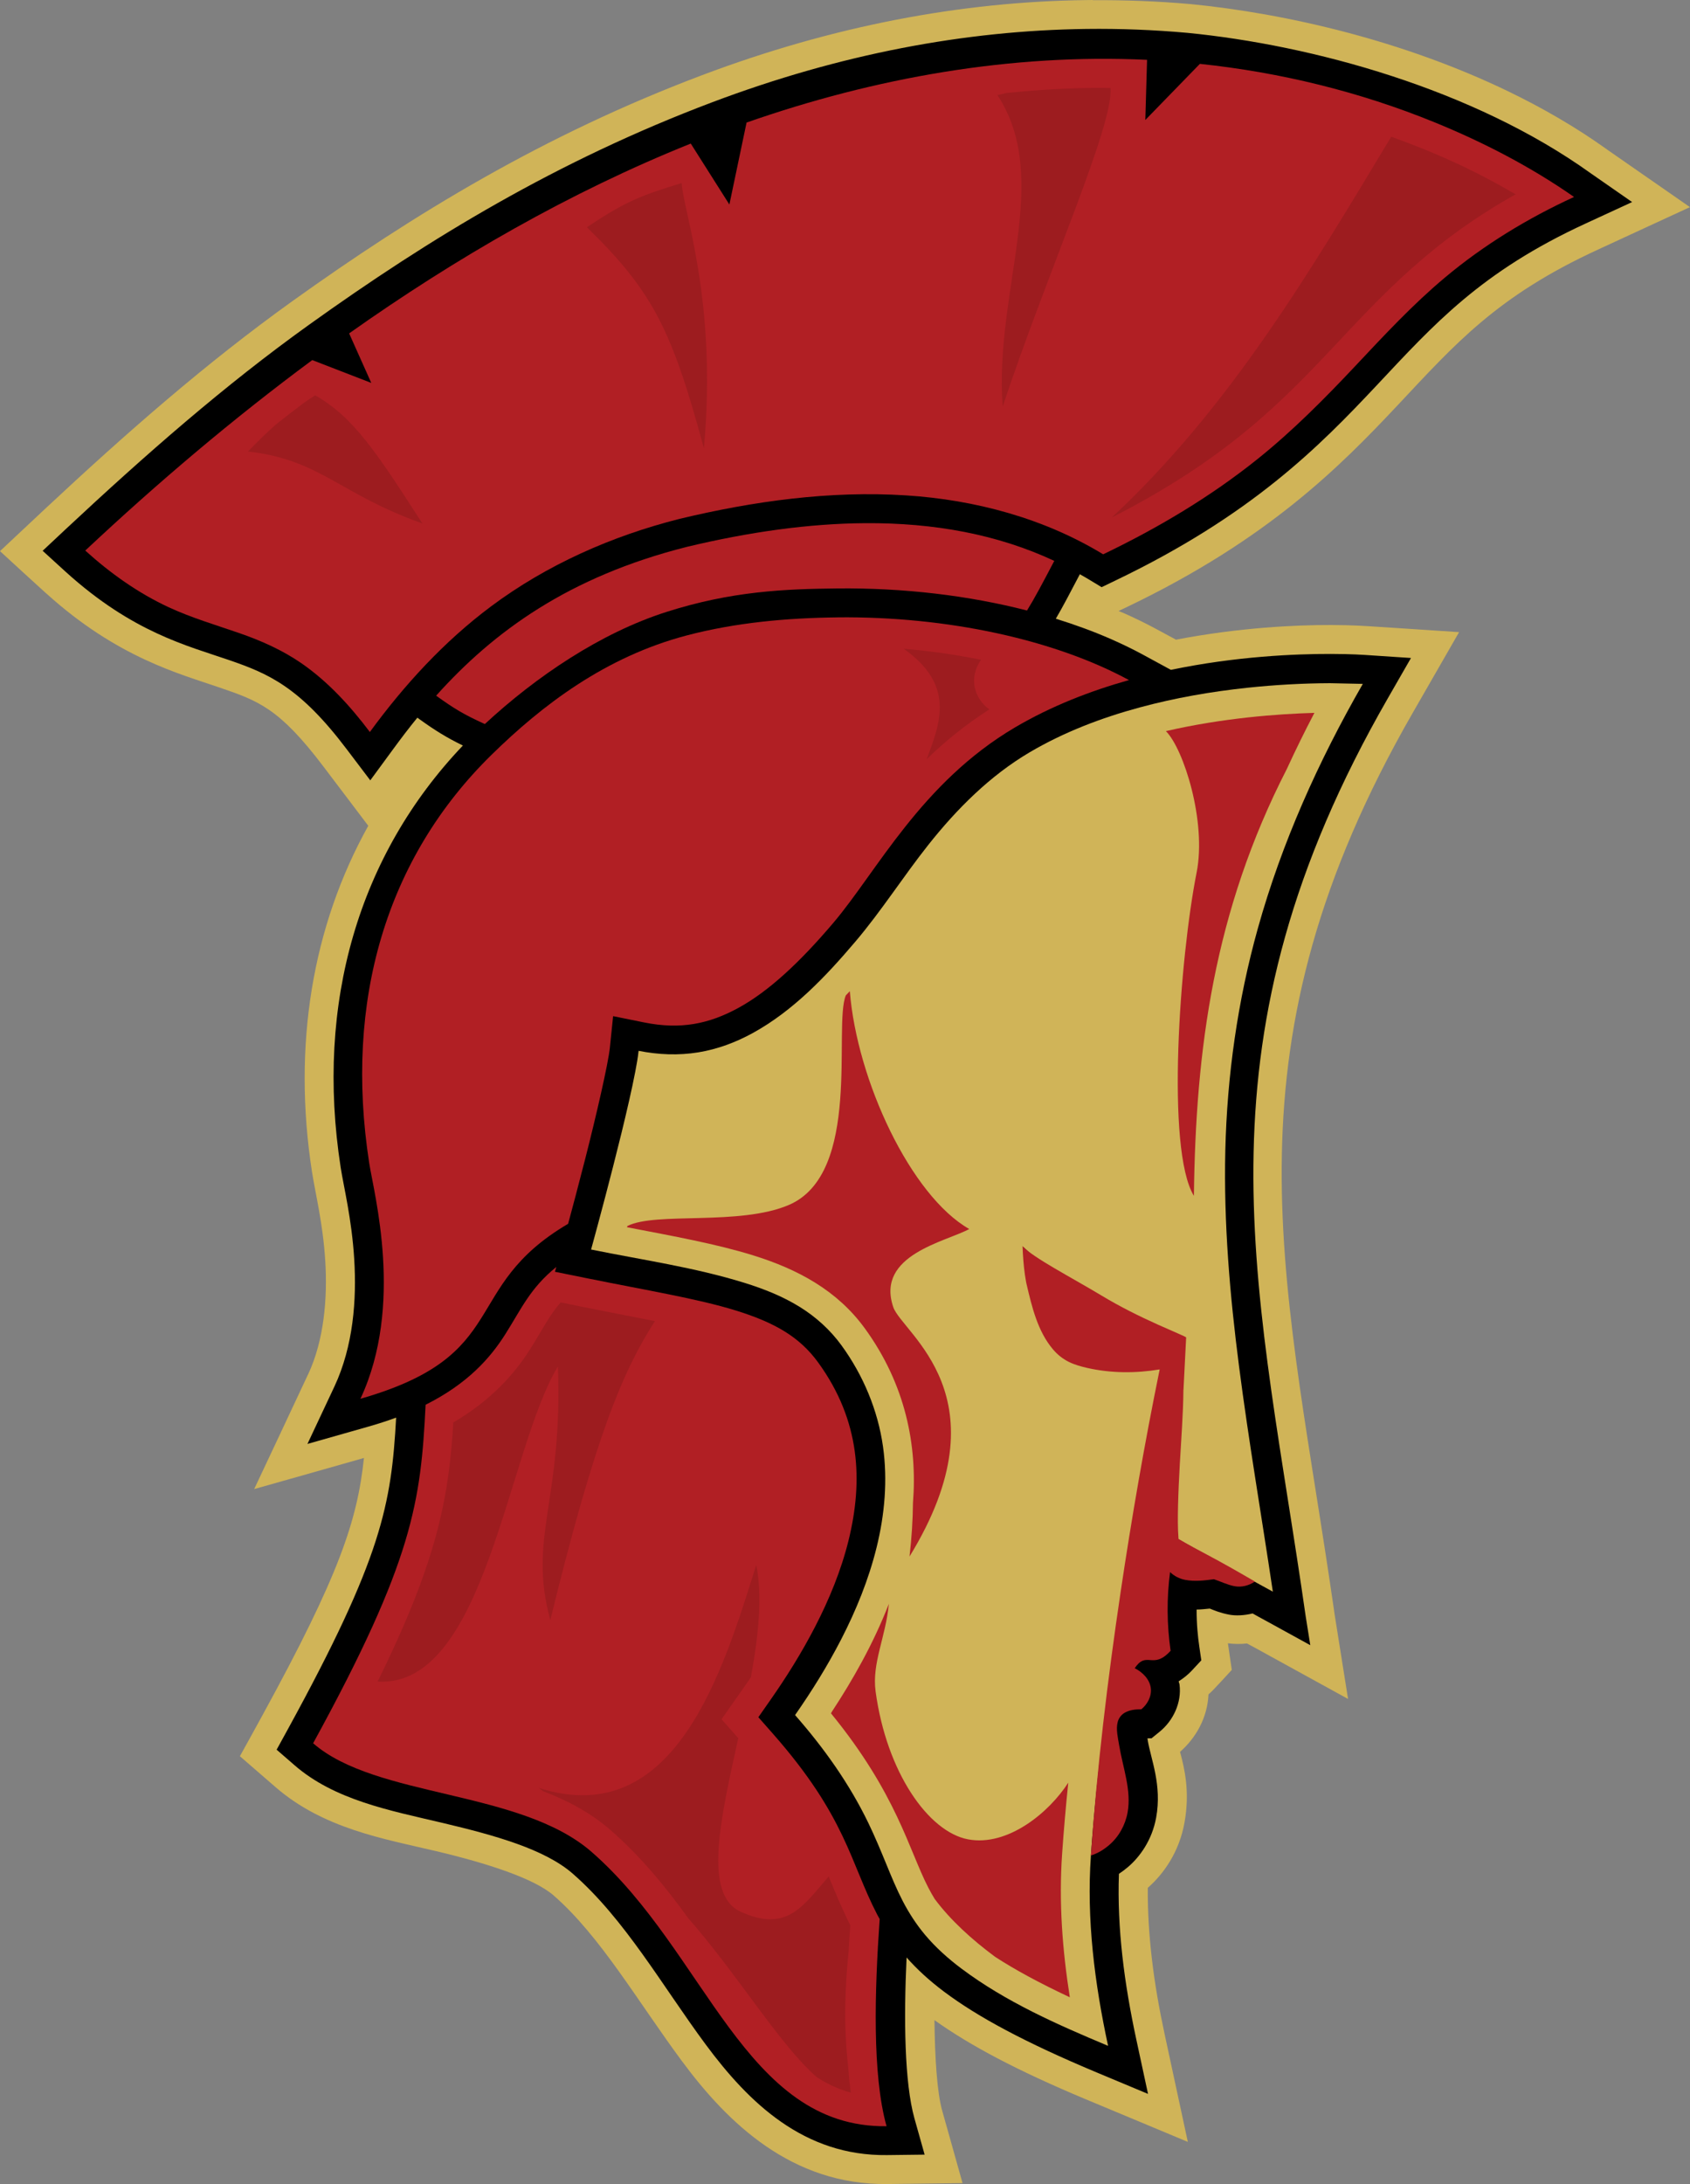
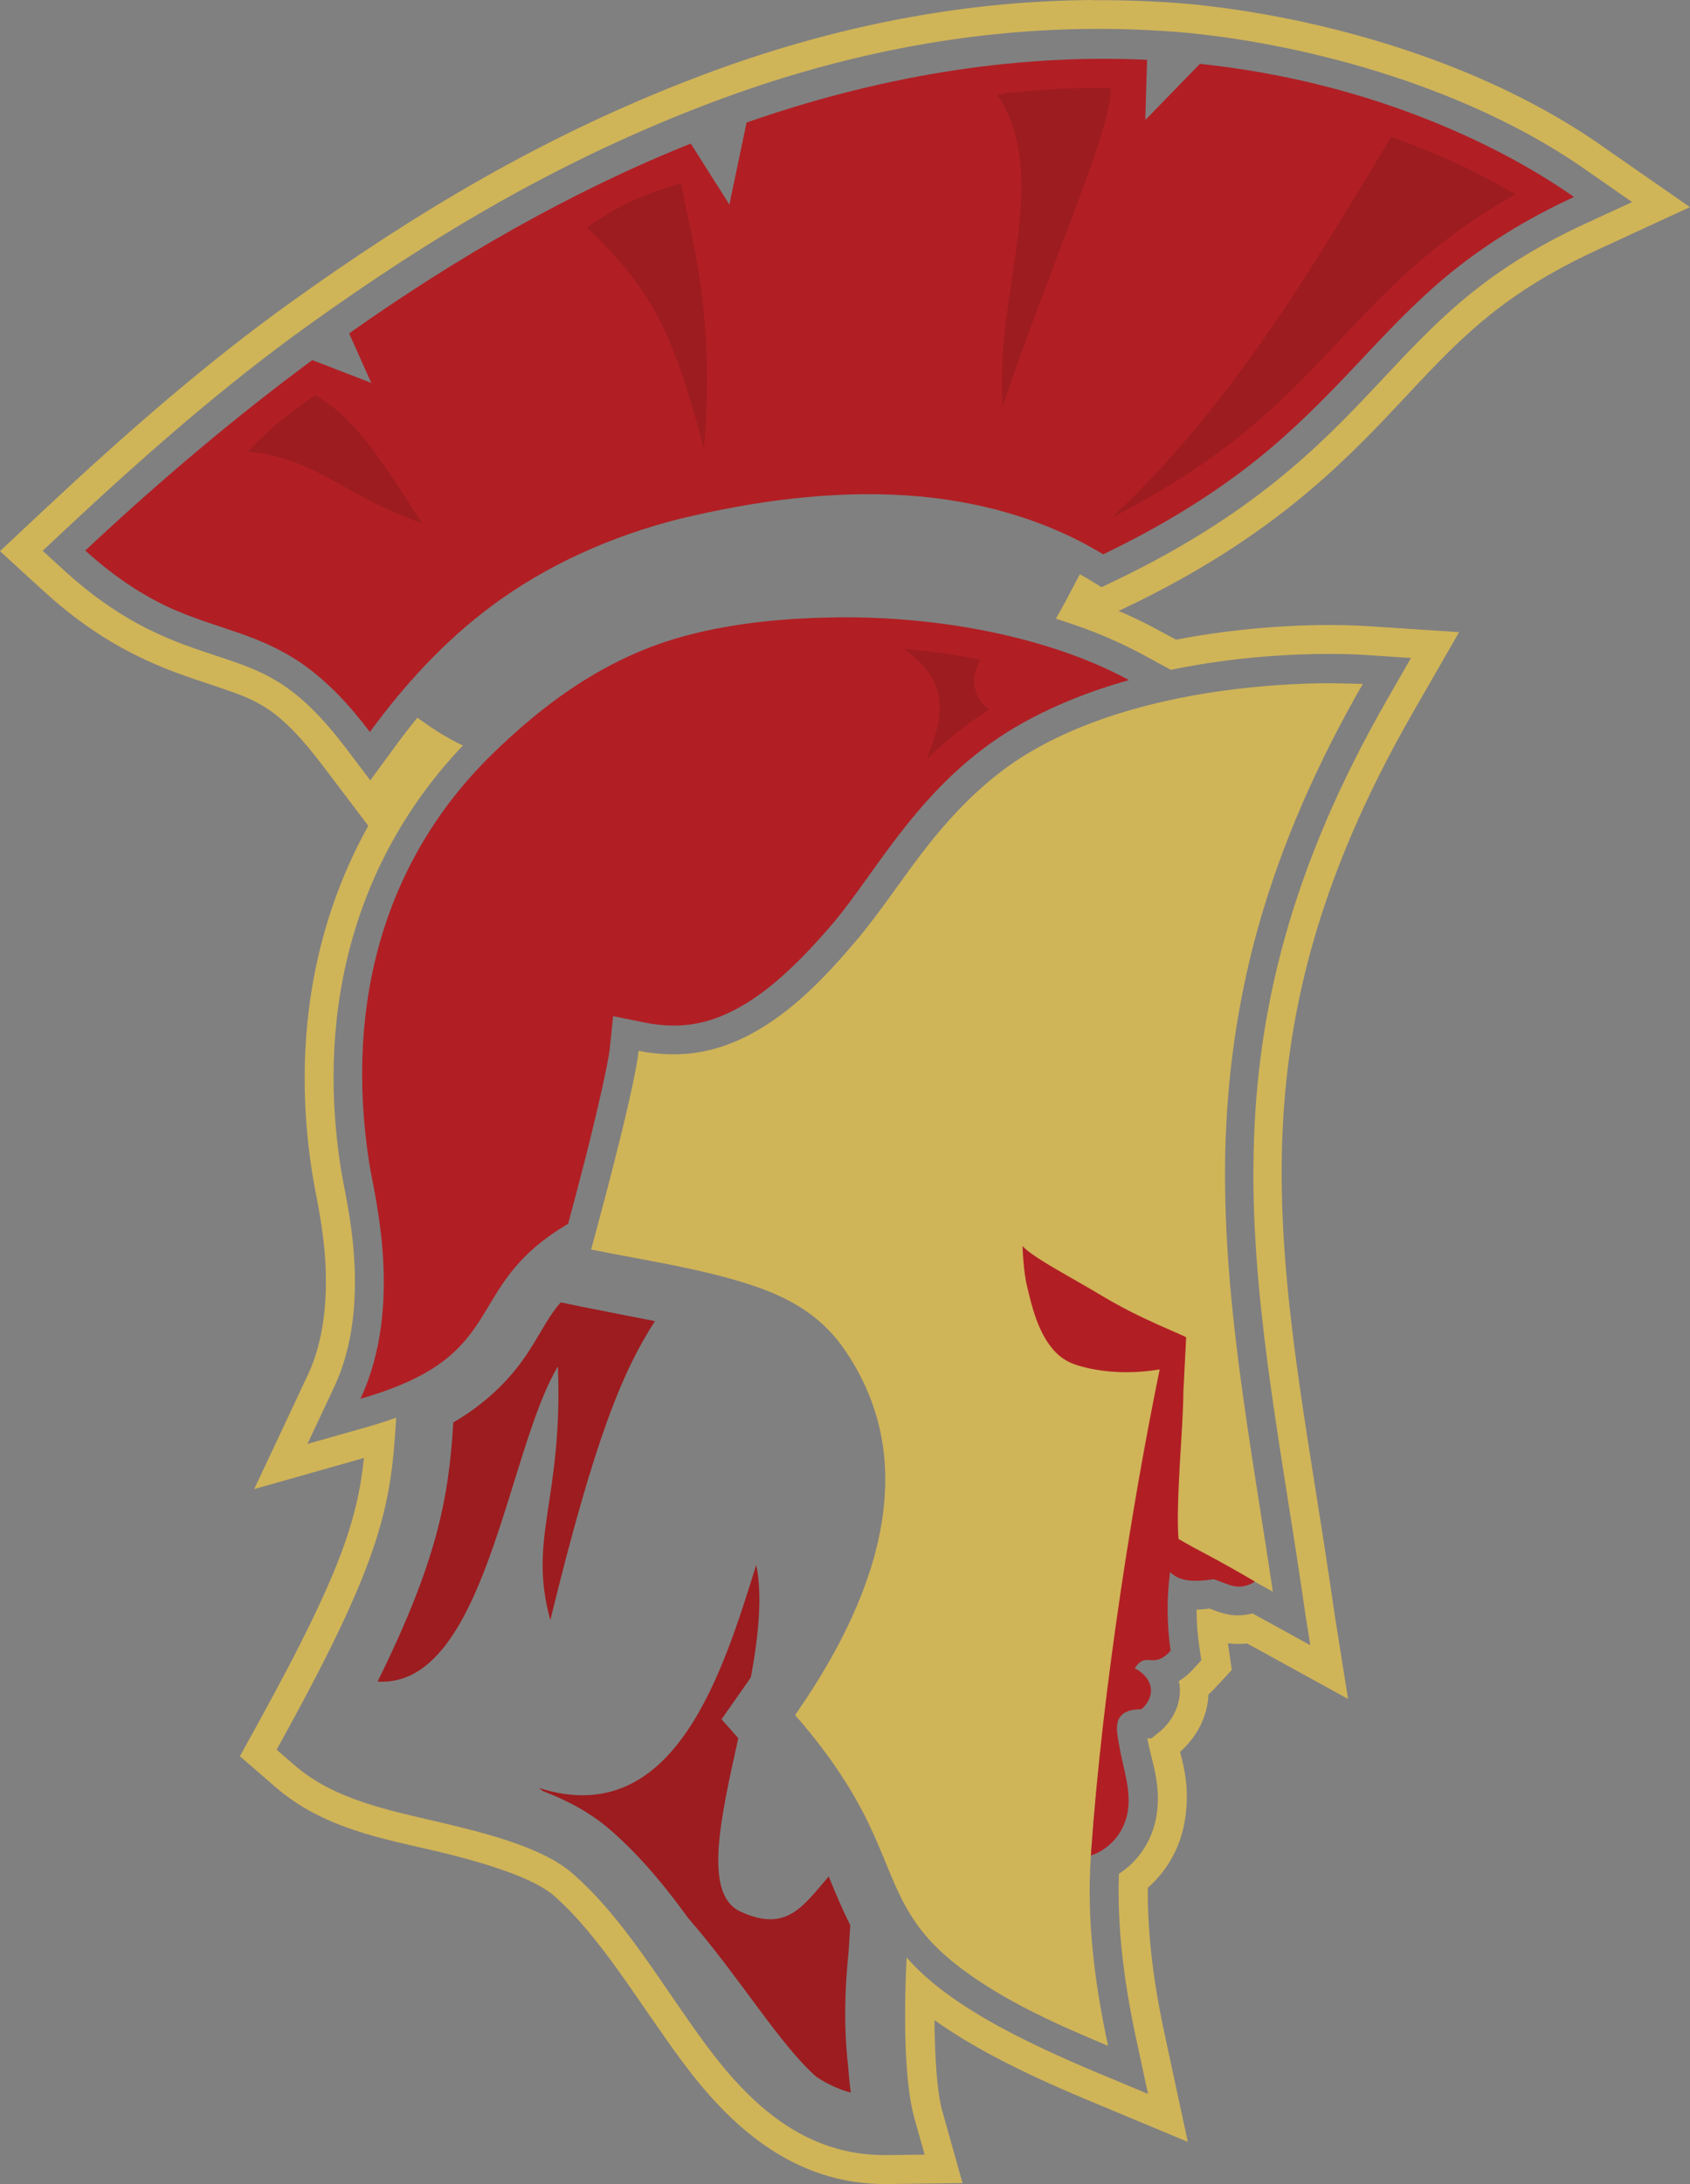
<svg xmlns="http://www.w3.org/2000/svg" id="Layer_1" version="1.1" viewBox="0 0 600 775">
  <rect x="0" y="0" width="600" height="775" fill="#808080" stroke="none" />
  <defs>
    <style>
      .st0 {
        fill: none;
      }

      .st1 {
        fill: #9d1c1f;
      }

      .st1, .st2, .st3 {
        fill-rule: evenodd;
      }

      .st2 {
        fill: #d0b458;
      }

      .st3 {
        fill: #b11f24;
      }

      .st4 {
        stroke: #fff;
        stroke-miterlimit: 10;
      }

      .st5 {
        clip-path: url(#clippath);
      }
    </style>
    <clipPath id="clippath">
      <rect class="st0" width="600" height="775" />
    </clipPath>
  </defs>
-   <polygon class="st4" points="9.96 192.94 64.43 145.96 125.36 98.98 189.7 59.15 231.91 39.74 289.96 18.47 352.26 7.23 400.77 5.19 461.02 13.36 520.77 31.74 566.72 55.74 586.64 72.09 563.66 84.34 537.11 99.06 514.13 119.06 487.06 147.15 462.04 171.66 430.89 192.94 400.77 209.45 385.96 216.09 410.47 227.83 417.62 232.43 451.83 227.83 497.28 228.85 507.49 229.87 473.79 296.77 460.51 336.6 451.32 395.83 451.83 447.91 460 511.74 467.15 563.83 471.74 593.45 446.21 578.64 428.34 576.6 432.43 589.87 424.26 600.09 420.68 611.32 412.51 621.02 416.6 640.94 412 654.72 402.3 668.51 409.45 720.6 413.53 749.19 375.74 735.4 329.28 710.89 325.19 725.19 330.81 753.28 335.4 768.6 304.77 768.6 277.7 758.38 253.7 738.47 219.49 690.47 200.09 668.51 171.49 656.26 136.26 648.09 110.72 638.38 92.85 621.02 121.45 562.81 135.23 509.7 96.94 521.96 114.81 489.79 121.45 446.89 113.79 387.5 118.89 337.11 132.17 301.36 134.72 286.04 109.7 256.94 80.09 239.57 47.4 226.3 22.38 208.43 9.96 195.15 9.96 192.94" />
  <g class="st5">
    <path class="st2" d="M585.28,63.29l-14.59-10.14s-.09-.07-.13-.1c-10.96-7.85-22.82-14.71-35.15-20.66-37.12-17.92-78.54-27.6-112.92-30.96h-.1C411.06.43,399.57,0,388.02.06l-.1-.06-2.37.03c-44.25.55-89.88,9.15-136.33,26.66-55.98,21.1-102.21,49.22-145.5,80.23-30.5,21.85-58.7,46.56-87.49,73.43l-.03.03-8.08,7.57L0,195.56l8.18,7.51,8.24,7.51h.03c25.23,22.85,47.43,28.53,61.64,33.43,13.62,4.69,21.07,7.25,36.85,28.13l8.31,10.97,7.5,9.91c-19.82,35.58-26.95,77.84-19.98,122.8,1.23,7.91,3.89,18.28,4.71,31.63.82,13.31-.44,28.13-6.06,40.16l-.03.03-9.56,20.37-9.59,20.37,21.68-6.13,17.29-4.91c-2.34,22.17-8.72,41.46-36.05,91.33l-3.98,7.25-4.01,7.25,6.29,5.45,6.22,5.39c17.06,14.88,38.69,18.48,57.02,22.81,18.41,4.35,34.97,9.75,41.85,15.75,16.59,14.46,29.72,37.4,45.64,58.9l.03.03c16.1,21.74,38.87,43.87,72.77,43.47l13.37-.16,13.37-.16-3.62-12.9-3.62-12.86c-1.79-6.43-2.59-18.58-2.73-32.08,12.74,9.09,29.43,17.92,53.68,28.07l18.15,7.57,18.12,7.57-4.14-19.22-4.14-19.22c-3.81-17.69-6.06-34.91-5.93-51.71,5.64-4.96,11.13-12.67,13.02-23.1,2.01-11.08-.01-19.34-1.57-25.15,5.76-5.06,9.73-12.25,10.1-20.4.52-.48,1.04-.9,1.54-1.44l.03-.03,3.37-3.59,3.33-3.63-.71-4.84-.67-4.59c2.27.29,4.53.32,6.77.06l2.28,1.22.06.03,15.17,8.34,18.38,10.1-3.3-20.72-1.64-10.36v-.13l-1.47-9.94v-.03c-16.76-112.33-38.62-190.48,29.41-308.8l8.21-14.28,8.21-14.28-16.42-1.09-16.36-1.06h-.1c-.07,0-4.86-.36-12.6-.38-12.36-.04-32.54.88-55.03,5.2l-6.89-3.72c-3.85-2.09-7.86-4.03-11.96-5.84-.5-.22-1.04-.39-1.54-.61l3.43-1.64c49.63-23.83,75.12-49.53,95.63-71.35,20.49-21.8,35.26-38.77,71.19-55.27l.03-.03h.03l16.26-7.51,16.29-7.51-14.72-10.23ZM563.13,79.23c-37.46,17.2-54.05,35.9-74.43,57.58-20.38,21.68-44.28,45.94-92.59,69.13l-5,2.41-4.78-2.89c-.97-.59-1.97-1.14-2.95-1.7-3.47,6.61-6.05,11.55-8.53,15.78,6.89,2.14,13.49,4.55,19.69,7.28,3.88,1.71,7.63,3.52,11.19,5.45l9.97,5.42c23.11-4.82,44.25-5.68,56.83-5.65,7.51.02,11.96.35,11.96.35l16.45,1.09-8.21,14.28c-69.51,120.9-47.36,203.66-30.69,315.41l1.48,10.11,1.67,10.49-15.23-8.37-3.01-1.64c-.66-.36-1.54-.86-2.24-1.25-2.97.73-5.96.87-8.34.42-3.17-.61-5.16-1.46-6.86-2.15-1.6.16-3.22.34-4.68.35-.01,5.33.45,9.62.96,13.18l.71,4.84-3.37,3.63c-1.42,1.53-3.01,2.75-4.68,3.82.08.39.27.76.32,1.15.81,6.47-2.28,12.84-7.09,16.75l-2.85,2.31h-1.44c.04.31.04.44.1.77,1.1,6.65,5.09,15.75,2.98,27.36-1.46,8.03-5.82,13.98-10.01,17.55-1.11.94-2.19,1.73-3.21,2.41-.69,19.4,1.92,39.04,6.19,58.87l4.14,19.22-18.12-7.57c-25.49-10.67-42.29-19.71-54.26-28.68-5.35-4.01-9.72-8.06-13.34-12.16-1.02,21.71-.76,44.38,2.79,57.1l3.62,12.86-13.37.16c-29.47.35-49.01-18.51-64.4-39.3-15.39-20.79-28.67-44.43-47.17-60.57-9.96-8.68-27.55-13.58-46.21-18-18.67-4.41-38.36-8.08-52.66-20.56l-6.25-5.42,3.98-7.25c33.46-61.06,36.75-79.81,38.45-110.58-3.04,1.13-6.3,2.17-9.81,3.18l-21.68,6.16,9.59-20.4c6.71-14.34,7.91-30.8,7.02-45.17-.89-14.37-3.75-25.69-4.81-32.53-9.06-58.42,6.47-110.96,43.39-149.72-5.81-2.83-9.92-5.39-15.46-9.37l-.71-.51c-2.97,3.64-5.81,7.37-8.56,11.13l-8.15,11.1-8.31-10.97c-16.66-22.05-27.66-26.83-41.69-31.66-14.99-5.16-34.36-9.83-58.08-31.31l-8.24-7.51,8.11-7.6c28.63-26.73,56.5-51.14,86.46-72.6,42.87-30.71,88.22-58.25,143.13-78.95,45.41-17.12,89.86-25.49,132.87-26.02,12.04-.15,23.99.32,35.79,1.38,44.32,4.33,101.49,19.9,143.23,49.82l14.72,10.23-16.29,7.51Z" />
    <path class="st3" d="M297.33,219.07c-17.92.19-36.05,1.83-53.43,6.38-28.94,7.58-51.41,24.75-69.42,42.41-37.32,36.6-52.33,87.25-43.4,144.84,1.69,10.9,12.41,50.46-3.11,83.63,54.29-15.51,35.06-39.34,73.73-62.08,1.45-5.35,3.49-12.98,6.03-22.9,3.99-15.6,8.2-33.95,8.79-39.55l1.15-11.23,11.06,2.24c12.77,2.57,22.89.62,33.58-5.26,10.69-5.88,21.71-16.14,33.55-30.09,15.46-18.21,31.23-49.76,64.52-69.36,12.83-7.55,26.72-12.93,40.44-16.78-26.34-14.28-64.36-22.67-103.49-22.26Z" />
    <path class="st3" d="M558.83,69.89c-16.41,7.54-31.99,16.99-45.83,28.59-11.41,9.55-21.57,20.48-31.76,31.32-10.96,11.66-22.27,23.06-34.76,33.07-16.79,13.46-35.42,24.51-54.82,33.82-21.01-12.77-45.43-19.34-69.96-20.91-26.97-1.73-54.07,2.02-80.35,8.31-24.05,6.06-47.17,16.27-67.05,31.1-16.6,12.39-30.76,27.83-42.99,44.55-6.96-9.22-14.85-17.88-24.36-24.44-6.78-4.67-14.38-8.03-22.16-10.71-8.33-2.87-16.8-5.38-24.8-9.07-10.91-5.05-20.81-12.09-29.72-20.16,25.59-23.99,52.39-46.73,80.59-67.59l20.95,8.1-7.86-17.57c37.85-26.76,78.27-50.09,121.29-67.36l13.71,21.63,6.1-29.08c45.56-15.94,93.97-24.53,142.19-22.26l-.62,21.35,19.37-19.92c28.55,3.01,56.72,9.89,83.3,20.73,17.38,7.09,34.15,15.77,49.54,26.5" />
-     <path class="st3" d="M307.24,185.64c-20.04.12-41.29,3.12-63.4,8.41-.04.01-.06.02-.1.03-41.72,10.54-68.42,29.93-88.9,52.77,6.4,4.6,9.76,6.65,17.29,10.07,18.34-16.99,41.16-32.33,64.37-39.75,23.21-7.42,42.1-8.17,60.74-8.37,23.52-.25,46.59,2.49,67.38,7.83,2.65-4.26,5.53-9.69,9.68-17.61-20.17-9.43-42.73-13.53-67.06-13.38Z" />
-     <path class="st3" d="M197.5,449.57c-9.34,7.58-12.34,14.77-18.15,23.93-5.37,8.47-13.36,17.49-28.25,24.96-1.71,34.3-4.31,55.11-39.93,120.11,22.36,19.51,73.46,16.41,98.87,38.56,40.66,35.45,54.27,97.93,104.71,97.33-5.13-18.35-4.22-48.11-2.44-73.5-.31-.57-.64-1.13-.93-1.7-9.57-18.47-10.97-34.5-36.82-63.9l-5.32-6.03,4.62-6.61c10.26-14.69,22.18-34.92,27.39-56.08,5.21-21.15,4.24-42.53-10.81-63.23-6.6-9.07-15.48-14.14-29.15-18.38-13.67-4.24-31.67-7.15-53.49-11.58l-10.77-2.18.48-1.7Z" />
    <path class="st2" d="M451.82,564.74c-7.91-4.29-15.77-8.67-23.63-13.05-3.31-1.85-6.62-3.7-9.93-5.55-1-.56-1.99-1.12-2.99-1.68-.27-.15-.54-.3-.81-.46-.07-.04-.14-.08-.21-.12-.02-.01-.04-.02-.05-.03,0,0-.01,0-.02-.01l3.78-70.39c-6.92-3.04-13.87-6-20.8-9.01-4.41-1.92-8.82-3.85-13.07-6.1-3.43-1.83-6.72-3.93-9.8-6.3-3.86-2.97-7.45-6.26-11.01-9.59,1.2,6.67,1.82,13.45,3.46,20.02,1.67,6.72,4.36,13.58,9.74,17.95,2.7,2.19,6.16,3.22,9.56,3.92h0c3.91.81,7.91,1.12,11.9,1.22l14.46-.56c-9.89,57.6-21.01,115.14-25.1,173.44-1.59,22.61,1.33,45.34,6.1,67.5-18.13-7.59-36.33-15.62-52.06-27.41-4.71-3.53-9.13-7.47-12.92-11.98-3.09-3.68-5.72-7.74-7.93-12-2.17-4.19-3.97-8.56-5.76-12.92-2.03-4.95-4.09-9.89-6.41-14.71-6.74-13.96-15.81-26.7-26.05-38.35,5.99-8.57,11.53-17.48,16.32-26.77,5.37-10.42,9.82-21.35,12.63-32.73,2.88-11.67,3.95-23.87,2.27-35.77-1.83-12.95-7.05-25.35-14.74-35.92-3.96-5.44-9.02-10.04-14.74-13.59-6.09-3.79-12.82-6.45-19.67-8.58-17.76-5.51-36.26-8.13-54.48-11.83,0,0,0,0,0-.01,0-.01,0-.02,0-.03.01-.04.02-.08.03-.12.04-.16.08-.31.13-.47.16-.59.33-1.19.49-1.78h0c.59-2.15,1.17-4.31,1.75-6.46,1.85-6.87,3.66-13.75,5.42-20.64,2-7.82,3.94-15.65,5.72-23.51.76-3.34,1.48-6.69,2.13-10.05.47-2.47.93-4.94,1.19-7.44,6.98,1.4,14.2,1.69,21.22.54,6.78-1.11,13.3-3.54,19.32-6.85,14.33-7.88,25.86-19.99,36.44-32.46,9.27-10.92,16.98-23.09,25.89-34.32,10.15-12.8,21.92-24.56,35.99-32.85h0c12.15-7.15,25.44-12.22,39.04-15.9,12.56-3.4,25.42-5.63,38.36-7,9.71-1.02,19.46-1.57,29.22-1.61l11.64.25c-15.73,27.37-28.8,56.39-37.28,86.8-7.16,25.65-10.92,52.23-11.54,78.86-.59,25.58,1.6,51.16,4.88,76.54,3.45,26.7,8.02,53.23,11.99,79.86h-.06Z" />
    <path class="st1" d="M199.07,462.14c-4.09,4.6-6.34,9.48-11.03,16.87-5.4,8.5-13.73,17.91-27.1,25.73-1.61,26.56-5.63,48.95-26.88,91.94,38.27,2.39,45.98-82.05,64.01-111.8,1.82,47.78-10.76,60.61-2.69,89.99,15.9-65.03,25.73-88.37,37.14-106.09-8.08-1.61-16.92-3.27-26.75-5.26l-6.7-1.38ZM268.5,555.27c-11.7,37.18-28.7,94.72-77.23,79.14.45.36,1.03.78,1.51,1.15,8.65,3.3,16.87,7.62,23.99,13.83,10.87,9.48,19.75,20.41,27.64,31.34.9,1.02,1.79,2.04,2.66,3.08,16.86,20.04,30.22,42.03,42.75,53.12,3.79,2.5,7.82,4.4,12.22,5.61-.39-3.03-.7-6.15-.93-9.33-1.62-14.27-1.17-27.84.19-40.87.17-3.1.37-6.18.58-9.21-3.13-6.17-5.36-11.72-7.67-17.29-9.12,10.51-14.88,20.03-31.3,12.48-13.31-6.12-7.16-32.76-.8-61.56l-.58-.64-5.36-6.06,4.65-6.64,4.62-6.58c.38-.54.77-1.14,1.15-1.7,2.69-14.71,4.17-28.8,1.89-39.88Z" />
-     <path class="st3" d="M466.65,252.95c-13.13.38-32.6,1.83-52.72,6.48,6.29,6.28,14.5,32.08,10.9,50.21-5.97,30.05-11.01,98.25-.96,114.69.63-51.9,7.06-100.91,33-151.48,3.01-6.54,6.25-13.17,9.78-19.89ZM301.72,351.7c-.48.51-.96,1.01-1.44,1.51-4.48,11,5.87,63.21-20.24,74.36-17.49,7.47-47.32,2.35-57.31,7.47-.04.14-.09.27-.13.42,16.61,3.2,31.73,5.93,44.77,9.98,15.89,4.93,29.88,12.45,39.67,25.92,14.48,19.91,18.69,41.58,17.09,61.95-.06,6.1-.47,12.42-1.22,18.99,34.78-56.7-2.61-79.18-5.77-88.48-6.32-18.6,18.73-23.2,26.97-27.72-20.74-11.8-39.87-52.71-42.4-84.4ZM315.57,569.1c-5.62,14.47-13.07,27.37-20.17,38.18-.14.24-.25.43-.38.67,23.39,28.61,27.63,48.48,34.57,61.88.72,1.39,1.48,2.73,2.28,4.04.02.02.05.04.06.06,5.49,7.37,13.09,14.28,21.17,20.28.15.1.27.19.42.29,6.65,4.31,15.25,9.03,26.3,14.21-2.63-16.73-3.94-33.73-2.73-50.98.58-8.35,1.31-16.75,2.18-25.18-6.77,10.55-21.49,22.78-35.6,20.11-14.02-2.65-28.91-23.7-32.81-52.51-1.36-10.06,3.62-19.26,4.71-31.05" />
    <path class="st1" d="M389.88,31.18c-10.45.05-21.33.66-32.62,1.83-1,.24-1.98.46-3.14.74,19.6,29.9-1.22,69.64,1.86,110.52,15.68-47.27,39.55-100.1,38.26-113.05-1.45-.01-2.89-.04-4.36-.03ZM493.92,48.53c-28.6,47.47-57.12,95.89-99.19,135.09,40.4-20.61,60.02-40.65,79.02-60.86,17.22-18.32,34.44-37.09,64.33-53.8-5.2-3.03-10.86-6.17-17.51-9.37-7.88-3.79-16.8-7.55-26.65-11.07ZM241.98,64.96c-6.84,2.12-11.71,3.65-16.61,5.84-4.92,2.2-9.89,5.06-17,9.85,23.35,22.72,30.18,36.36,41.53,78.4,4.83-52.58-7.46-84.48-7.86-93.99l-.06-.1h0ZM111.9,140.28c-1.4.88-2.7,1.76-3.98,2.63-3.21,2.45-6.44,4.93-9.68,7.48-3.23,2.82-6.48,5.95-10.2,9.82,25.74,2.91,32.4,15.06,61.93,25.54-16.13-24.99-24.38-37.71-38.07-45.46" />
    <path class="st1" d="M320.84,230.2c18.24,12.9,13.08,26.11,8.15,39.2,6.47-6.29,13.83-12.3,22.26-17.68-5.19-3.73-7.58-10.94-2.95-17.61-8.8-1.78-18.01-3.11-27.45-3.91" />
    <path class="st3" d="M420.15,493.19c-.09,8.84-.81,17.65-1.29,26.47-.27,4.82-.5,9.65-.62,14.48-.09,3.98-.14,7.96.17,11.93,3.3,1.97,6.7,3.76,10.09,5.56,5.75,3.05,11.41,6.27,17.03,9.56-2.11,1.43-4.74,2.13-7.25,1.65-2.53-.48-4.86-1.66-7.3-2.47-3.39.46-6.86.86-10.22.22-2-.38-3.88-1.34-5.35-2.76-1.23,9.27-1.14,18.69.19,27.94-1.17,1.26-2.5,2.45-4.12,3.01-.97.34-2.02.36-3.04.28-.89-.07-1.81-.13-2.64.18-1.27.47-2.18,1.59-2.94,2.7,2.82,1.42,5.32,3.94,5.71,7.08.35,2.84-1.14,5.69-3.37,7.5-2.07,0-4.23.2-6,1.28-1.17.71-2.03,1.89-2.38,3.21-.36,1.34-.32,2.77-.16,4.15.16,1.38.44,2.74.67,4.11.67,4.04,1.77,7.99,2.54,12.01.75,3.9,1.17,7.93.46,11.84-.81,4.45-3.11,8.64-6.55,11.57-1.91,1.63-4.09,2.98-6.49,3.7,2.2-31.23,5.93-62.34,10.54-93.31,3.94-26.5,8.52-52.91,13.89-79.16-8.48,1.4-17.25,1.38-25.64-.51-2.24-.51-4.48-1.12-6.55-2.13-2.17-1.06-4.1-2.6-5.66-4.44-5.44-6.4-7.49-14.97-9.4-23.15-.02-.07-.03-.14-.05-.21-.05-.21-.09-.41-.13-.62-.16-.83-.29-1.65-.41-2.49h0c-.48-3.39-.72-6.8-.85-10.22,1.27,1.4,2.85,2.49,4.42,3.56,2.23,1.52,4.54,2.9,6.86,4.27,5.63,3.32,11.36,6.47,16.96,9.84,6.41,3.86,13.12,7.19,19.95,10.26,2.31,1.04,4.63,2.04,6.95,3.06.69.3,1.39.6,2.07.93.2.1.41.2.6.3.1.06.21.11.28.2l-.95,18.6Z" />
  </g>
</svg>